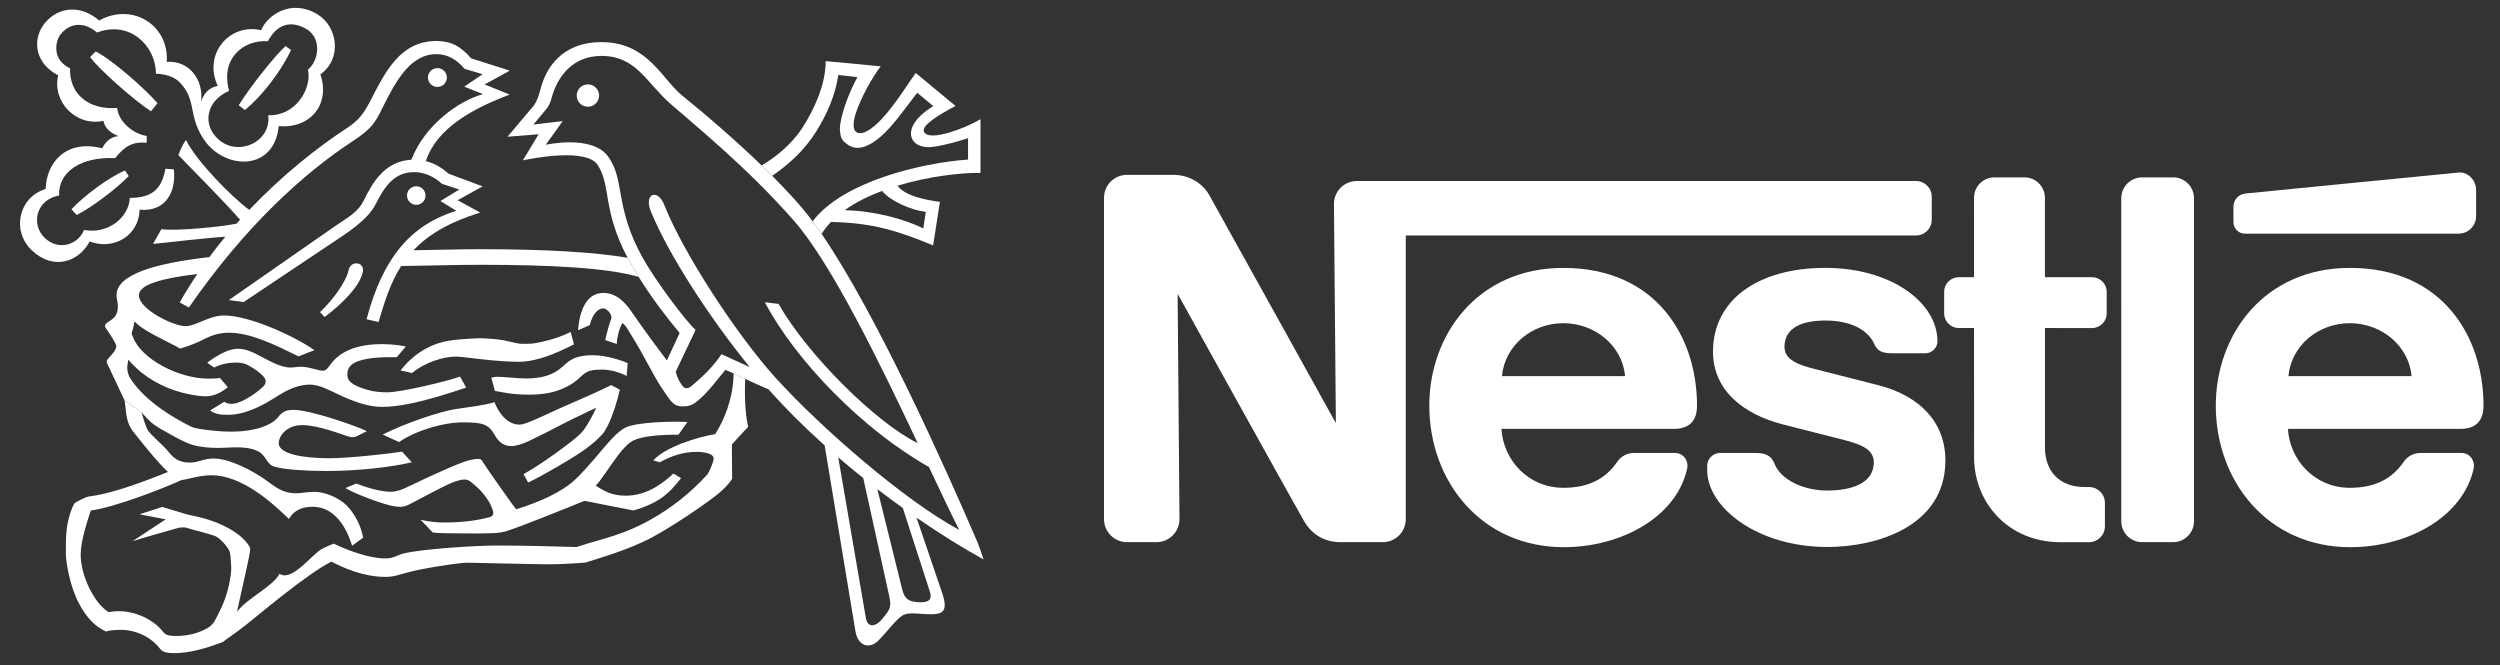
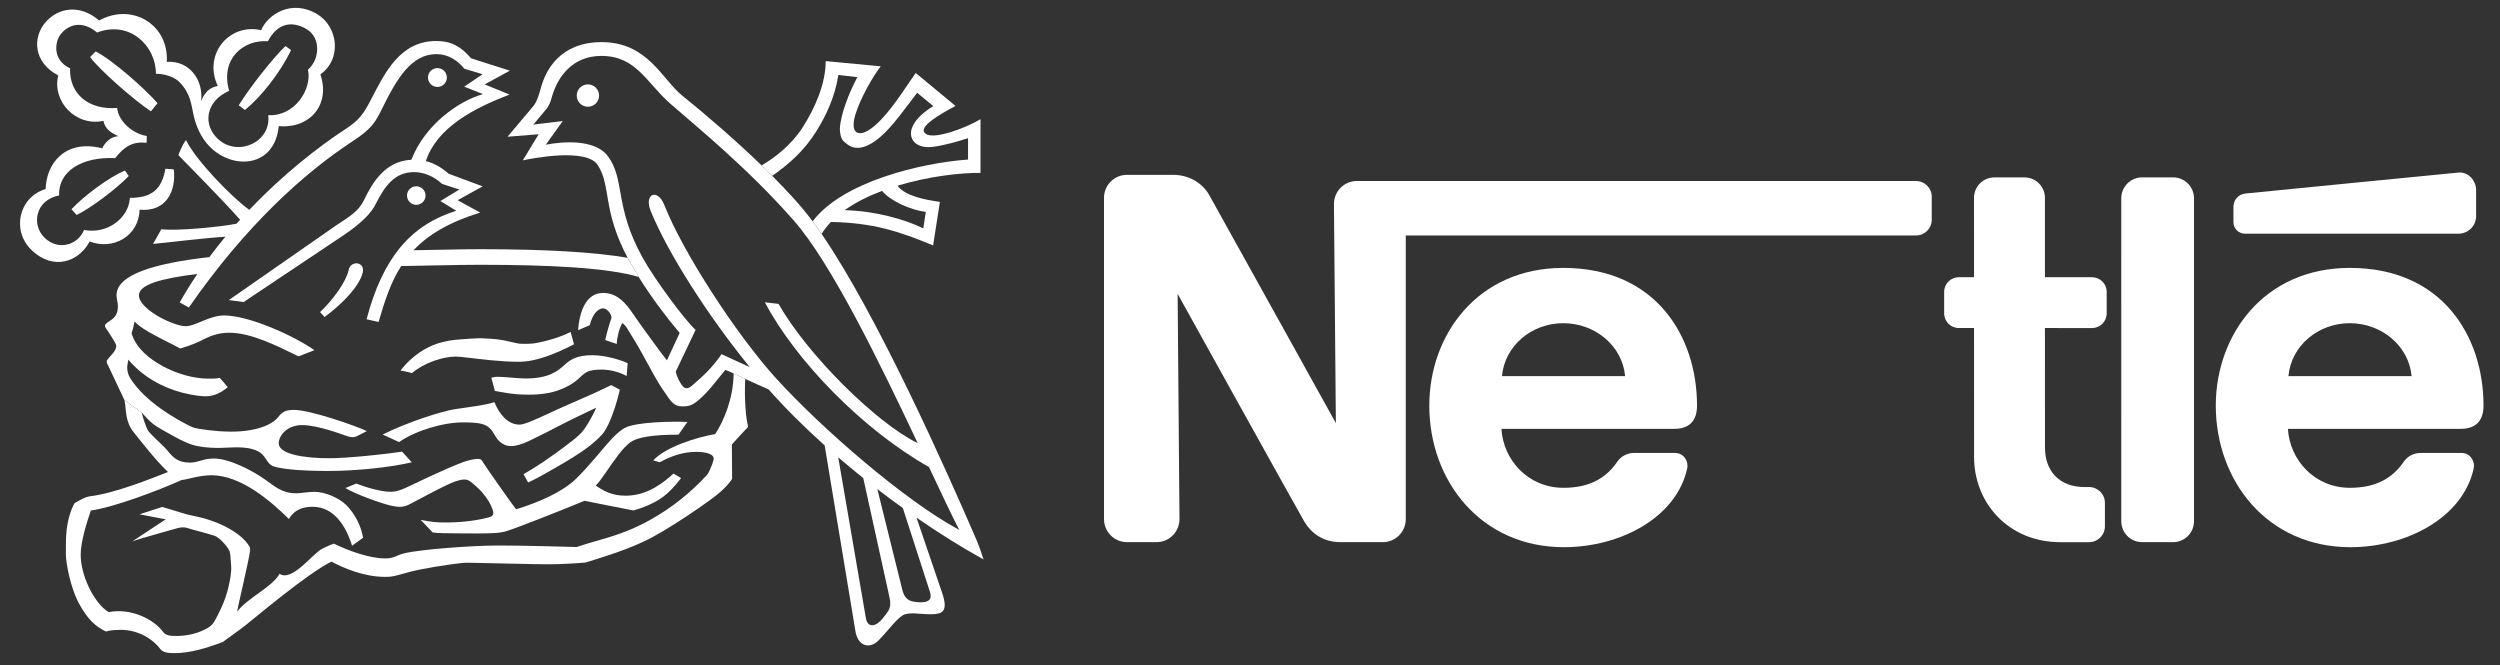
<svg xmlns="http://www.w3.org/2000/svg" width="530" height="141" viewBox="0 0 530 141" fill="none">
  <rect x="0" y="0" width="530" height="141" fill="#333333" stroke="none" />
  <g clip-path="url(#clip0_2_36)">
    <mask id="mask0_2_36" style="mask-type:luminance" maskUnits="userSpaceOnUse" x="-15" y="-12" width="563" height="163">
      <path d="M547.846 -11.69H-14.638V150.9H547.846V-11.69Z" fill="white" />
    </mask>
    <g mask="url(#mask0_2_36)">
      <path d="M465.126 42.031C465.126 39.585 463.148 37.603 460.696 37.603H454.135C451.688 37.603 449.708 39.593 449.708 42.041L449.713 110.508C449.713 112.955 451.691 114.938 454.139 114.938H460.696C463.148 114.938 465.126 112.945 465.126 110.501V42.031Z" fill="white" />
    </g>
    <mask id="mask1_2_36" style="mask-type:luminance" maskUnits="userSpaceOnUse" x="-15" y="-12" width="563" height="163">
      <path d="M547.846 -11.69H-14.638V150.9H547.846V-11.69Z" fill="white" />
    </mask>
    <g mask="url(#mask1_2_36)">
      <path d="M473.49 43.852V47.106C473.49 48.454 474.591 49.541 475.941 49.541H521.198C523.264 49.541 524.937 47.877 524.937 45.816V40.305C524.937 38.245 523.242 36.381 521.191 36.583C521.191 36.583 477.445 40.865 476.037 41.025C474.406 41.208 473.49 42.503 473.49 43.852Z" fill="white" />
    </g>
    <mask id="mask2_2_36" style="mask-type:luminance" maskUnits="userSpaceOnUse" x="-15" y="-12" width="563" height="163">
      <path d="M547.846 -11.69H-14.638V150.9H547.846V-11.69Z" fill="white" />
    </mask>
    <g mask="url(#mask2_2_36)">
      <path d="M436.849 114.942C425.592 114.942 418.506 106.42 418.506 96.937L418.496 69.541H415.274C413.557 69.541 412.163 68.159 412.163 66.443V61.859C412.163 60.144 413.563 58.765 415.281 58.765L418.496 58.771L418.492 41.928C418.492 39.542 420.419 37.61 422.809 37.61H429.205C431.591 37.61 433.523 39.556 433.523 41.941V58.772L443.499 58.769C445.219 58.769 446.616 60.149 446.616 61.862V66.448C446.616 68.163 445.224 69.544 443.507 69.544L433.526 69.543L433.533 94.882C433.533 99.858 436.557 103.255 441.954 103.255L442.86 103.249C444.726 103.249 446.242 104.746 446.242 106.604V111.584C446.242 113.446 444.73 114.944 442.867 114.944H436.849V114.942Z" fill="white" />
    </g>
    <mask id="mask3_2_36" style="mask-type:luminance" maskUnits="userSpaceOnUse" x="-15" y="-12" width="563" height="163">
      <path d="M547.846 -11.69H-14.638V150.9H547.846V-11.69Z" fill="white" />
    </mask>
    <g mask="url(#mask3_2_36)">
      <path d="M331.418 68.517C338.139 68.517 343.94 73.289 344.526 79.744H318.416C319.001 73.29 324.7 68.518 331.418 68.517V56.796C313.222 56.796 303.012 71.009 303.012 85.99C303.012 101.949 313.945 116.003 331.539 116.003C343.581 116.003 355.452 109.671 357.693 99.274C357.998 97.871 357.049 96.03 355.07 96.022H346.464C344.903 96.022 343.627 96.771 342.856 97.897C340.398 101.499 336.789 103.415 331.454 103.415C323.922 103.415 318.695 97.488 318.302 90.92L354.89 90.918C358.262 90.918 359.768 89.092 359.768 85.986C359.768 71.381 351.105 56.795 331.417 56.795V68.517H331.418Z" fill="white" />
    </g>
    <mask id="mask4_2_36" style="mask-type:luminance" maskUnits="userSpaceOnUse" x="-15" y="-12" width="563" height="163">
      <path d="M547.846 -11.69H-14.638V150.9H547.846V-11.69Z" fill="white" />
    </mask>
    <g mask="url(#mask4_2_36)">
      <path d="M498.155 68.517C504.872 68.517 510.67 73.289 511.259 79.744H485.146C485.735 73.29 491.438 68.518 498.155 68.517V56.796C479.955 56.796 469.747 71.009 469.747 85.99C469.747 101.949 480.68 116.003 498.272 116.003C510.315 116.003 522.187 109.671 524.426 99.274C524.732 97.871 523.783 96.03 521.804 96.022H513.198C511.638 96.022 510.362 96.771 509.59 97.897C507.132 101.499 503.52 103.415 498.189 103.415C490.656 103.415 485.43 97.488 485.037 90.92L521.626 90.918C524.993 90.918 526.503 89.092 526.503 85.986C526.503 71.381 517.84 56.795 498.155 56.795V68.517Z" fill="white" />
    </g>
    <mask id="mask5_2_36" style="mask-type:luminance" maskUnits="userSpaceOnUse" x="-15" y="-12" width="563" height="163">
      <path d="M547.846 -11.69H-14.638V150.9H547.846V-11.69Z" fill="white" />
    </mask>
    <g mask="url(#mask5_2_36)">
-       <path d="M406.188 38.373H287.668C284.97 38.373 282.798 40.551 282.798 43.242L283.205 89.698C283.205 89.698 257.663 43.659 256.332 41.309C255.08 39.097 252.393 37.065 248.672 37.065H238.925C236.23 37.065 234.048 39.245 234.048 41.937L234.051 110.064C234.051 112.754 236.233 114.936 238.928 114.936H245.176C247.875 114.936 250.05 112.744 250.05 110.055L249.657 62.294C249.657 62.294 275.443 108.794 276.545 110.626C278.032 113.099 280.553 114.936 284.202 114.936L293.153 114.937C295.848 114.937 298.026 112.753 298.026 110.064L298.023 49.916L406.196 49.919C408.036 49.919 409.528 48.438 409.528 46.602V41.686C409.528 39.851 408.028 38.373 406.188 38.373Z" fill="white" />
+       <path d="M406.188 38.373H287.668C284.97 38.373 282.798 40.551 282.798 43.242L283.205 89.698C283.205 89.698 257.663 43.659 256.332 41.309C255.08 39.097 252.393 37.065 248.672 37.065H238.925C236.23 37.065 234.048 39.245 234.048 41.937L234.051 110.064C234.051 112.754 236.233 114.936 238.928 114.936H245.176C247.875 114.936 250.05 112.744 250.05 110.055L249.657 62.294C249.657 62.294 275.443 108.794 276.545 110.626C278.032 113.099 280.553 114.936 284.202 114.936L293.153 114.937C295.848 114.937 298.026 112.753 298.026 110.064L298.023 49.916L406.196 49.919C408.036 49.919 409.528 48.438 409.528 46.602V41.686C409.528 39.851 408.028 38.373 406.188 38.373" fill="white" />
    </g>
    <mask id="mask6_2_36" style="mask-type:luminance" maskUnits="userSpaceOnUse" x="-15" y="-12" width="563" height="163">
      <path d="M547.846 -11.69H-14.638V150.9H547.846V-11.69Z" fill="white" />
    </mask>
    <g mask="url(#mask6_2_36)">
-       <path d="M387.006 67.952C392.157 67.952 396.015 69.817 397.401 73.04C398.067 74.588 399.358 74.888 401.137 74.888H408.222C409.393 74.888 410.738 73.883 410.738 72.355C410.738 64.131 400.915 56.791 386.999 56.791C372.607 56.791 363.155 63.635 363.155 74.532C363.155 82.873 369.756 87.837 377.873 89.953C381.576 90.919 387.89 92.479 390.967 93.282C394.284 94.15 397.248 95.163 397.248 97.996C397.248 102.472 392.523 103.994 387.362 103.994C382.473 103.994 377.6 101.814 376.207 98.333C375.399 96.32 373.981 96.025 371.835 96.025H364.627C363.372 96.025 361.924 97.104 361.924 98.741V99.666C361.924 107.626 372.621 115.958 387.377 115.958C397.841 115.958 412.421 111.615 412.421 97.612C412.421 89.502 406.981 83.885 398.131 81.642C394.672 80.766 386.355 78.653 384.547 78.187C381.322 77.357 378.31 76.307 378.31 73.548C378.311 69.37 382.18 67.952 387.006 67.952Z" fill="white" />
-     </g>
+       </g>
    <mask id="mask7_2_36" style="mask-type:luminance" maskUnits="userSpaceOnUse" x="-15" y="-12" width="563" height="163">
      <path d="M547.846 -11.69H-14.638V150.9H547.846V-11.69Z" fill="white" />
    </mask>
    <g mask="url(#mask7_2_36)">
      <path d="M124.636 22.63C125.946 22.63 127.007 21.568 127.007 20.258C127.007 18.949 125.946 17.887 124.636 17.887C123.326 17.887 122.265 18.949 122.265 20.258C122.265 21.568 123.326 22.63 124.636 22.63Z" fill="white" />
    </g>
    <mask id="mask8_2_36" style="mask-type:luminance" maskUnits="userSpaceOnUse" x="-15" y="-12" width="563" height="163">
      <path d="M547.846 -11.69H-14.638V150.9H547.846V-11.69Z" fill="white" />
    </mask>
    <g mask="url(#mask8_2_36)">
      <path d="M92.731 18.431C93.839 18.431 94.736 17.537 94.736 16.434C94.736 15.331 93.839 14.437 92.731 14.437C91.624 14.437 90.727 15.331 90.727 16.434C90.727 17.537 91.624 18.431 92.731 18.431Z" fill="white" />
    </g>
    <mask id="mask9_2_36" style="mask-type:luminance" maskUnits="userSpaceOnUse" x="-15" y="-12" width="563" height="163">
      <path d="M547.846 -11.69H-14.638V150.9H547.846V-11.69Z" fill="white" />
    </mask>
    <g mask="url(#mask9_2_36)">
      <path d="M68.818 67.206L67.847 66.164C70.56 63.649 73.434 59.637 73.896 57.286C74.328 55.094 77.486 55.443 76.885 57.825C76.117 60.868 72.382 64.547 68.818 67.206Z" fill="white" />
    </g>
    <mask id="mask10_2_36" style="mask-type:luminance" maskUnits="userSpaceOnUse" x="-15" y="-12" width="563" height="163">
      <path d="M547.846 -11.69H-14.638V150.9H547.846V-11.69Z" fill="white" />
    </mask>
    <g mask="url(#mask10_2_36)">
      <path d="M48.577 19.26C43.583 21.416 42.849 26.526 46.355 29.594C50.577 33.288 57.542 30.072 56.87 24.419C62.536 24.706 66.188 18.865 65.289 14.768C67.81 12.609 68.061 8.011 65.034 6.201C61.797 4.265 58.742 5.008 56.8 8.741C51.614 8.365 46.642 12.438 48.577 19.26L46.173 18.212C43.005 11.598 48.551 4.843 55.357 6.399C56.728 3.116 61.795 -0.293 67.268 3.014C71.64 5.652 72.563 12.467 67.915 15.773C70.105 22.13 65.74 27.329 59.091 26.735C58.309 34.913 50.581 35.966 45.586 32.086C42.768 29.894 41.611 26.856 41.072 24.562C40.502 22.134 40.495 19.961 38.098 17.462C36.29 15.577 33.057 15.64 33.057 15.64C33.057 9.7 27.485 4.26 20.571 6.895C18.123 4.787 15.094 4.578 12.922 7.183C11.663 8.696 10.965 12.671 14.857 14.491C14.654 19.907 18.793 23.364 24.841 22.884C25.081 25.76 28.277 28.435 31.111 28.819L31.085 30.265C28.059 29.977 26.426 31.03 24.407 33.523C17.3 33.186 12.321 36.343 12.528 41.435C7.531 42.381 6.596 47.604 9.429 50.385C12.262 53.164 16.416 52.074 17.831 48.754C22.877 49.714 27.328 46.108 27.532 41.951C32.238 41.951 34.3 40.088 35.071 35.768L36.85 35.911C37.373 40.566 35.217 44.983 29.597 44.455C29.451 50.008 24.05 53.116 19.009 51.199C16.656 55.607 11.263 57.372 6.741 53.067C2.37 48.91 3.967 41.794 9.68 40.068C9.811 34.625 13.844 29.45 21.675 31.443C21.675 31.443 22.682 29.011 25.13 28.867C23.497 28.197 22.26 27.299 21.926 25.62C16.019 26.879 10.999 21.451 12.345 15.988C7.013 13.185 6.93 7.933 9.575 4.811C12.327 1.558 16.918 0.84 21.024 4.343C27.974 0.498 35.837 5.206 35.357 13.112C40.221 12.79 43.173 17.031 42.631 21.451C43.435 19.505 44.37 18.602 46.171 18.211L48.577 19.26Z" fill="white" />
    </g>
    <mask id="mask11_2_36" style="mask-type:luminance" maskUnits="userSpaceOnUse" x="-15" y="-12" width="563" height="163">
      <path d="M547.846 -11.69H-14.638V150.9H547.846V-11.69Z" fill="white" />
    </mask>
    <g mask="url(#mask11_2_36)">
      <path d="M60.522 9.771L61.7 10.609C59.416 15.41 55.382 20.512 51.923 23.317L50.607 22.328C53.055 18.348 58.313 11.784 60.522 9.771Z" fill="white" />
    </g>
    <mask id="mask12_2_36" style="mask-type:luminance" maskUnits="userSpaceOnUse" x="-15" y="-12" width="563" height="163">
      <path d="M547.846 -11.69H-14.638V150.9H547.846V-11.69Z" fill="white" />
    </mask>
    <g mask="url(#mask12_2_36)">
      <path d="M26.5 36.152L27.294 37.326C24.414 40.272 19.085 44.203 16.252 45.568L15.146 44.372C17.884 41.425 23.119 37.565 26.5 36.152Z" fill="white" />
    </g>
    <mask id="mask13_2_36" style="mask-type:luminance" maskUnits="userSpaceOnUse" x="-15" y="-12" width="563" height="163">
      <path d="M547.846 -11.69H-14.638V150.9H547.846V-11.69Z" fill="white" />
    </mask>
    <g mask="url(#mask13_2_36)">
      <path d="M33.388 21.878L31.999 23.597C28.231 21.129 20.786 14.492 19.105 12.095L20.28 10.904C23.881 12.725 30.915 18.98 33.388 21.878Z" fill="white" />
    </g>
    <mask id="mask14_2_36" style="mask-type:luminance" maskUnits="userSpaceOnUse" x="-15" y="-12" width="563" height="163">
      <path d="M547.846 -11.69H-14.638V150.9H547.846V-11.69Z" fill="white" />
    </mask>
    <g mask="url(#mask14_2_36)">
      <path d="M26.395 84.853C26.827 87.007 26.464 89.391 28.409 91.718C29.093 92.534 32.872 97.499 35.611 100.062C31.891 101.523 24.446 104.543 19.091 105.213C18.018 105.346 16.812 106.1 15.803 106.674C15.131 107.821 14.439 109.859 14.148 112.167C13.941 113.814 13.967 115.649 13.967 117.522C13.967 119.168 14.843 124.358 16.69 127.836C18.542 131.317 20.317 132.875 22.503 133.894C22.932 133.703 23.885 133.559 25.372 133.529C29.416 133.439 32.584 135.667 33.977 137.583C34.511 138.317 35.584 138.464 36.992 138.464C40.258 138.464 43.844 137.393 47.252 136.097C47.986 135.499 50.039 134.133 52.056 132.551C54.072 130.969 65.31 121.457 70.278 119.061C72.896 120.474 77.192 122.296 81.632 122.296C81.89 122.296 82.745 122.309 83.651 122.104C85.037 121.793 86.811 121.174 89.052 120.74C93.059 119.958 97.759 119.273 99.126 119.294C102.81 119.355 113.612 119.631 116.172 119.631C118.86 119.631 122.69 119.398 124.152 119.255C126.41 118.511 131.451 117.122 136.277 114.894C141.093 112.763 151.233 105.739 152.892 104.135C153.691 103.415 154.412 102.63 154.939 101.923C155.138 101.653 155.207 101.545 155.207 101.329C155.207 101.114 155.156 94.231 155.156 94.231C155.156 94.231 157.575 91.545 158.503 90.619C158.593 90.529 158.601 90.409 158.587 90.32C158.168 88.941 157.754 84.657 157.99 80.318L155.538 79.176C155.443 84.577 153.468 89.173 151.618 92.034C147.97 92.609 141.005 94.765 138.499 97.609L139.878 98C142.231 96.705 144.751 95.796 147.632 95.796C150.177 95.796 151.302 96.465 151.302 97.178C151.302 97.679 150.825 98.885 150.637 99.261C150.418 99.7 150.274 100.25 149.844 100.718C146.41 104.438 142.516 107.616 137.776 110.25C134.576 112.031 131.561 113.236 126.839 114.568C125.429 114.966 123.494 115.538 122.232 115.97C120.457 115.921 111.164 115.646 105.738 115.646C100.311 115.646 89.124 116.435 85.571 117.335C83.956 117.742 83.556 118.388 81.683 118.388C78.177 118.388 73.581 116.615 70.758 115.249C70.35 115.369 69.332 115.82 68.31 116.327C66.305 117.321 61.85 123.492 59.258 121.623C57.937 124.331 52.224 126.894 50.271 129.702C50.486 128.228 52.792 118.704 53.006 116.799C53.046 116.459 53.079 116.188 52.865 115.828C50.777 112.354 44.95 110.145 41.662 109.502C40.699 109.313 40.223 109.178 39.575 109.034L34.388 107.471L29.58 109.034L35.131 110.096L28.085 114.749C29.311 114.282 36.898 112.181 37.458 112.013C38.08 111.829 38.91 111.651 39.812 111.966C40.844 112.326 43.772 112.995 45.519 113.601C46.54 113.955 48.217 115.829 48.65 116.836C48.828 117.249 48.894 118.123 49.01 120.07C49.083 121.291 48.767 122.988 48.472 124.313C47.693 127.769 46.119 130.466 45.624 131.426C44.94 132.757 43.986 133.191 43.053 133.626C41.518 134.344 39.645 134.801 37.557 134.825C36.124 134.84 35.168 134.762 34.553 133.939C32.632 131.351 27.879 128.834 23.031 129.769C20.052 127.972 17.103 122.173 17.103 117.552C17.103 114.785 18.506 110.421 19.259 108.226C24.105 107.582 33.797 103.896 38.517 101.758C39.499 101.711 42.214 100.751 44.806 100.751C51.145 100.751 57.434 106.287 61.252 110.025C61.878 108.995 63.053 107.437 66.293 107.437C70.785 107.437 73.353 111.51 74.64 115.695L76.978 114.001C76.571 111.605 75.316 108.981 73.424 107.093C71.879 105.549 68.925 104.267 66.619 104.267C65.226 104.267 63.786 104.578 62.873 104.578C59.668 104.578 58.362 103.153 55.995 101.523C53.438 99.76 48.681 97.206 45.284 97.206C43.102 97.206 42.116 98.059 40.315 98.068C37.66 98.079 36.679 96.983 35.405 95.403C34.851 94.713 32.164 92.335 31.443 91.376C31.032 90.827 30.301 88.579 30.036 87.454L26.395 84.853Z" fill="white" />
    </g>
    <mask id="mask15_2_36" style="mask-type:luminance" maskUnits="userSpaceOnUse" x="-15" y="-12" width="563" height="163">
      <path d="M547.846 -11.69H-14.638V150.9H547.846V-11.69Z" fill="white" />
    </mask>
    <g mask="url(#mask15_2_36)">
      <path d="M30.04 87.459C30.811 88.28 31.553 89.189 32.516 89.919C33.447 90.624 34.619 91.239 35.721 91.86C37.281 92.74 39.049 93.746 40.798 94.305C42.332 94.767 44.33 94.959 46.199 94.959C48.865 94.959 52.011 94.407 54.615 95.623C56.362 96.434 56.478 98.276 57.867 98.816C60.028 99.656 66.032 99.848 69.36 99.848C75.951 99.848 83.079 99.013 87.294 98.008L85.24 95.751C82.323 96.219 73.772 97.146 69.844 97.146C64.316 97.146 59.093 96.263 59.093 93.981C59.093 92.401 60.798 90.119 64.039 90.119C67.52 90.119 72.779 92.221 73.755 92.509C74.726 92.797 75.122 92.724 75.733 92.438L77.773 91.39C75.071 90.131 65.651 86.902 62.374 86.902C60.825 86.902 59.98 87.125 58.973 88.418C57.711 90.035 54.351 91.509 48.986 91.509C46.043 91.509 41.832 90.981 40.908 90.603C39.293 89.939 36.128 88.107 34.102 86.65C31.494 84.773 29.218 82.689 27.654 80.253C27.166 79.491 26.966 78.671 26.974 77.916C26.981 77.281 27.156 76.695 27.221 76.227C27.687 76.874 28.192 77.342 28.839 77.947C31.673 80.702 35.855 82.768 40.154 83.592C41.384 83.826 42.471 84.008 43.678 84.008C45.515 84.008 47.206 83.026 48.286 82.067L46.599 80.107C46.053 80.271 44.926 80.271 44.18 80.271C37.938 80.271 30.017 76.198 28.196 71.482C28.014 71.017 27.798 70.764 27.977 70.332C28.159 69.902 28.384 68.985 28.519 68.14C28.882 68.56 29.638 69.192 30.599 69.808C32.916 71.295 37.338 73.348 38.207 73.89C40.437 73.249 42.114 72.499 43.437 71.813C44.732 71.142 46.511 70.536 48.565 70.536C53.126 70.536 58.371 73.132 63.291 75.549L66.653 74.233C62.284 71.165 52.777 66.878 47.496 66.878C44.372 66.878 41.444 69.154 39.357 69.154C36.796 69.154 29.453 65.582 29.453 62.605C29.453 60.315 34.203 59.019 41.845 58.079C40.529 60.026 39.27 62.038 38.099 64.114L40.041 65.192C52.01 47.898 64.457 36.665 74.928 29.824C78.733 27.34 79.599 25.887 80.93 23.171C84.17 16.557 87.233 11.47 92.55 11.47C95.038 11.47 97.064 12.86 98.457 14.584L102.312 15.735L98.409 18.369L102.395 19.951C97.193 21.408 90.091 26.458 87.21 33.863C81.667 34.157 78.991 38.635 77.183 42.386C75.961 44.916 74.015 45.925 71.182 47.841L48.52 63.61L51.641 64.041L72.575 50.048C76.707 47.269 78.668 45.219 79.657 43.243C81.603 39.37 83.691 36.488 87.797 36.488C89.815 36.488 91.976 37.349 93.704 38.979L97.377 40.175L93.369 42.622L96.73 44.682C87.124 47.684 81.171 54.553 77.716 67.684L80.258 68.259C81.535 63.91 82.793 59.922 85.044 56.402C90.606 56.338 96.243 56.135 101.771 56.135C116.527 56.135 128.776 56.757 135.388 58.702L133.05 54.65C125.976 53.449 115.715 52.83 101.771 52.83C97.098 52.83 92.362 53.002 87.659 53.051C90.692 49.847 95.064 47.147 101.797 45.064L97.017 42.442L102.323 39.507L95.096 36.824C93.834 35.692 92.26 34.649 90.281 34.154C92.598 27.056 100.479 22.91 108.037 20.051L102.745 17.895L108.085 14.979L99.861 12.36C97.715 9.844 95.649 8.694 92.481 8.694C84.854 8.694 81.65 15.302 78.624 21.161C77.031 24.245 76.027 25.544 73.321 27.311C67.455 31.14 59.98 36.991 52.844 44.489C49.117 41.805 41.496 33.964 39.431 29.685C38.616 30.691 37.813 32.881 37.813 32.881C38.588 33.703 47.565 42.749 50.899 46.583C50.648 46.862 50.397 47.143 50.146 47.425C46.589 48.129 37.354 49.013 34.209 48.587L32.444 51.715C34.794 51.484 43.971 50.406 47.778 50.184C46.621 51.579 45.49 53.02 44.388 54.502C32.586 55.843 24.701 58.255 24.701 62.605C24.701 63.323 24.992 64.136 24.992 64.904C24.992 66.726 24.304 67.397 23.009 68.212C22.163 68.743 22.107 69.111 22.467 69.614C22.831 70.122 24.653 72.811 24.653 73.339C24.653 74.215 23.784 75.083 23.081 75.866C22.467 76.55 22.493 76.73 22.972 77.592L26.395 84.854L30.04 87.459Z" fill="white" />
    </g>
    <mask id="mask16_2_36" style="mask-type:luminance" maskUnits="userSpaceOnUse" x="-15" y="-12" width="563" height="163">
      <path d="M547.846 -11.69H-14.638V150.9H547.846V-11.69Z" fill="white" />
    </mask>
    <g mask="url(#mask16_2_36)">
      <path d="M176.155 47.054C175.399 47.846 174.737 48.689 174.18 49.589L172.277 46.922C178.628 38.481 195.391 34.522 205.226 33.826V29.297C203.979 29.68 202.633 30.114 201.386 30.408C199.621 30.83 198.003 31.225 196.632 31.19C195.253 31.155 194.144 30.605 193.627 29.872C192.307 27.991 193.533 25.15 197.854 22.492L194.445 19.665C191.815 23.067 189.222 26.825 186.586 29.07C184.193 31.109 181.683 32.126 179.654 30.615C178.567 29.804 178.155 29.43 178.047 27.309C178.196 24.19 180.091 19.428 181.767 16.36L177.735 15.887C177.014 20.584 175.086 24.588 173.021 27.895C170.446 32.015 167.125 34.909 163.71 37.275L161.469 35.073C164.226 33.447 167.677 30.806 170.053 27.166C172.81 22.938 175.043 17.71 175.047 12.958L186.715 14.059C185.074 16.139 182.369 20.879 181.342 24.285C180.808 26.06 180.837 27.473 181.481 27.956C182.717 28.88 184.884 27.405 186.987 25.154C189.951 21.976 192.857 17.183 194.134 15.471L202.571 22.456C198.826 24.439 195.188 26.708 195.908 27.98C196.57 29.14 198.974 28.792 201.608 27.985C203.764 27.323 206.053 26.329 207.867 25.272V36.654C203.797 36.599 196.909 37.358 190.275 39.364C191.853 41.587 196.385 42.404 199.259 42.798L197.818 52.036C190.557 48.995 184.957 47.222 176.155 47.054L179.065 44.561C185.553 44.694 192.056 46.574 195.741 48.425L196.267 44.928C192.951 44.489 188.768 42.61 186.996 40.472C184.109 41.559 181.373 42.909 179.064 44.562L176.155 47.054Z" fill="white" />
    </g>
    <mask id="mask17_2_36" style="mask-type:luminance" maskUnits="userSpaceOnUse" x="-15" y="-12" width="563" height="163">
      <path d="M547.846 -11.69H-14.638V150.9H547.846V-11.69Z" fill="white" />
    </mask>
    <g mask="url(#mask17_2_36)">
      <path d="M141.384 76.404L144.087 70.583C141.257 67.242 138.071 63.016 135.387 58.701L133.049 54.649C127.645 44.402 129.612 39.509 126.728 35.001C124.345 31.275 112.765 33.593 110.845 33.993L114.194 28.46L107.593 28.986L113.187 22.35C113.798 21.486 114.089 20.697 114.736 18.396C115.718 14.901 118.734 8.93 127.546 8.93C137.326 8.93 140.359 16.83 144.625 20.261C149.462 24.151 155.809 29.613 161.468 35.072L163.708 37.274C166.6 40.223 169.553 43.253 172.277 46.923L174.18 49.59C185.957 66.746 200.582 99.54 207.056 114.553C207.681 116.008 208.129 117.483 208.514 118.601C204.12 116.185 199.28 113.183 194.304 109.749L191.402 107.708C189.605 106.42 187.797 105.079 185.998 103.694L183.011 101.354C181.226 99.926 179.455 98.461 177.705 96.957L183.592 131.18C184.026 133.193 185.753 132.858 187.146 131.084C188.539 129.311 189.067 128.832 188.539 126.485L183.011 101.354L185.997 103.694L191.292 125.046C191.804 126.975 192.62 127.587 194.878 127.682C197.133 127.777 197.613 126.914 197.133 125.429L191.401 107.707L194.303 109.748L199.725 125.669C201.119 129.742 199.725 130.221 197.278 130.221C194.826 130.221 192.618 129.647 191.276 130.509C189.93 131.373 188.247 133.728 186.231 135.788C184.449 137.608 181.86 137.13 181.336 133.721L174.829 94.432C170.588 90.625 166.554 86.632 162.947 82.553C161.361 81.88 159.575 81.058 157.993 80.322L155.541 79.18C154.672 78.78 154.028 78.493 153.77 78.42C151.969 80.575 150.242 82.984 148.227 84.708C147.154 85.624 146.423 86.147 144.84 86.147C144.349 86.147 143.746 86.137 143.182 85.823C142.578 85.484 142.01 84.806 141.381 83.846C140.905 83.116 140.2 82.184 139.581 81.15C138.298 78.994 136.907 76.293 135.657 74.106C134.254 71.651 133.049 69.811 132.882 69.505C132.631 69.037 131.947 68.464 131.947 68.464C131.263 69.578 130.757 71.736 130.757 72.92L128.31 72.093C128.634 70.477 129.281 68.392 129.641 67.384C129.641 66.522 128.67 65.371 127.877 65.371C126.761 65.371 125.607 66.593 125.033 68.93L122.55 70.008C122.838 66.235 124.131 62.101 127.878 62.101C130.904 62.101 132.777 64.402 134.217 66.557C135.66 68.713 140.377 75.147 141.384 76.404L143.257 78.777C143.581 80.251 144.213 81.109 144.519 81.582C145.166 82.588 145.887 82.516 146.858 81.618C147.301 81.209 148.728 80.05 150.11 78.608C151.311 77.359 152.478 75.844 152.947 75.077C154.318 75.692 156.879 76.912 158.941 77.82C150.095 66.947 141.635 53.751 137.965 44.776C136.445 41.07 139.412 39.826 140.845 43.483C144.734 53.404 156.114 70.943 164.468 80.143C174.124 90.778 191.841 106.167 203.363 112.347C201.69 109.095 199.486 104.422 196.94 99.012C182.922 91.099 168.756 76.569 162.151 64.088L165.057 64.425C171.2 75.27 185.883 89.74 194.554 93.945C186.621 77.15 176.303 55.873 168.251 46.717C158.264 35.363 147.352 26.582 142.14 22.012C137.005 17.508 134.892 11.853 127.494 11.853C121.398 11.853 118.191 16.239 116.968 20.66C116.717 21.523 116.572 22.062 115.957 22.961L113.077 26.41L119.306 25.656L115.706 30.689C115.706 30.689 125.471 28.502 128.887 33.133C132.571 38.125 130.192 43.731 136.234 54.626C138.89 59.416 145.319 68.026 147.472 69.938L143.257 78.778L141.384 76.404Z" fill="white" />
    </g>
    <mask id="mask18_2_36" style="mask-type:luminance" maskUnits="userSpaceOnUse" x="-15" y="-12" width="563" height="163">
-       <path d="M547.846 -11.69H-14.638V150.9H547.846V-11.69Z" fill="white" />
-     </mask>
+       </mask>
    <g mask="url(#mask18_2_36)">
      <path d="M45.409 77.916L43.932 76.91C44.758 76.222 46.391 75.139 48.002 74.467C48.835 74.118 49.785 73.946 50.472 73.946C52.127 73.946 53.553 74.637 54.946 75.377C57.146 76.549 59.619 77.923 61.519 77.923C62.239 77.923 62.934 77.755 63.748 77.755C65.621 77.755 67.422 78.594 68.455 78.594C69.08 78.594 69.51 78.034 69.921 77.444C70.953 75.96 72.383 74.859 74.202 74.099C76.159 73.282 78.515 72.955 81.075 72.955C83.091 72.955 85.025 73.243 86.033 73.459C86.033 73.459 84.495 75.311 84.109 75.719C82.076 75.719 78.195 75.654 75.707 76.652C74.177 77.269 73.635 78.162 73.635 79.426C73.635 81.26 75.682 81.972 77.966 82.663C79.312 83.072 80.822 83.171 82.094 83.171C83.661 83.171 86.67 82.58 89.641 81.929C93.225 81.14 96.559 80.202 97.53 79.841L98.829 82.166C94.839 83.514 90.759 84.79 86.968 85.559C84.826 85.993 82.786 86.263 80.967 86.263C77.927 86.263 74.624 84.991 71.915 83.699C69.627 82.61 67.584 81.537 65.757 81.537C63.706 81.537 61.775 82.242 59.876 83.325C58.946 83.856 56.141 85.785 53.642 86.767C51.726 87.521 50.162 87.94 48.22 87.94C46.489 87.94 45.456 87.7 44.561 87L47.569 85.161C47.954 85.548 48.649 85.617 49.082 85.617C49.514 85.617 50.031 85.563 51.209 85.07C51.882 84.789 52.868 84.183 53.443 83.811C54.628 83.046 55.029 82.598 55.494 82.232C56.407 81.514 56.741 80.561 55.578 79.524C55.036 79.036 54.466 78.542 53.73 78.098C52.694 77.471 51.94 76.864 50.057 76.864C47.836 76.862 46.272 77.469 45.409 77.916Z" fill="white" />
    </g>
    <mask id="mask19_2_36" style="mask-type:luminance" maskUnits="userSpaceOnUse" x="-15" y="-12" width="563" height="163">
      <path d="M547.846 -11.69H-14.638V150.9H547.846V-11.69Z" fill="white" />
    </mask>
    <g mask="url(#mask19_2_36)">
      <path d="M87.331 79.102C87.331 79.102 85.54 78.611 84.916 78.562C86.134 76.918 87.713 75.551 88.95 74.718C91.394 73.072 93.951 72.165 97.82 71.933C98.875 71.87 101.018 71.665 102.214 71.717C103.294 71.766 105.12 71.837 106.797 72.148C107.987 72.369 109.096 72.7 110.016 72.843C110.58 72.932 112.533 72.904 113.209 72.796C115.948 72.365 119.236 71.311 120.968 70.368L121.688 72.993C117.989 74.88 113.81 76.695 109.984 76.695C108.038 76.695 105.965 76.551 104.037 76.368C100.64 76.043 97.694 75.593 96.683 75.593C93.928 75.593 89.967 76.869 87.331 79.102Z" fill="white" />
    </g>
    <mask id="mask20_2_36" style="mask-type:luminance" maskUnits="userSpaceOnUse" x="-15" y="-12" width="563" height="163">
      <path d="M547.846 -11.69H-14.638V150.9H547.846V-11.69Z" fill="white" />
    </mask>
    <g mask="url(#mask20_2_36)">
      <path d="M84.602 93.715L81.122 92.125C85.945 89.688 93.317 87.244 96.344 86.766C99.366 86.286 102.825 85.928 104.818 85.256C105.73 87.557 107.531 90.017 110.124 90.017C111.074 90.017 112.63 89.301 114.191 88.615C115.948 87.842 117.712 86.996 118.624 86.59C119.61 86.153 122.818 84.747 125.531 83.544C126.571 83.082 129.419 81.729 129.582 81.638L131.409 82.62C130.863 85.014 129.95 87.959 128.925 90.064C128.521 90.888 128.121 91.572 127.688 92.061C126.891 92.955 125.608 94.138 123.942 95.321C122.116 96.617 119.887 97.943 117.527 99.296C115.687 100.351 113.838 101.424 111.962 102.285L110.991 100.524C113.883 98.889 116.826 96.822 119.404 94.91C120.626 94.006 121.811 93.092 122.656 92.322C123.285 91.75 123.678 91.275 123.99 90.812C124.758 89.686 126.005 87.483 126.391 86.43C125.311 86.956 121.23 88.875 119.404 89.831C117.345 90.911 114.003 92.611 112.13 93.493C110.657 94.19 109.343 94.568 108.398 94.568C106.306 94.568 105.353 93.066 104.841 92.156C103.521 89.806 102.106 89.59 98.385 89.543C94.063 89.488 88.13 91.27 84.602 93.715Z" fill="white" />
    </g>
    <mask id="mask21_2_36" style="mask-type:luminance" maskUnits="userSpaceOnUse" x="-15" y="-12" width="563" height="163">
      <path d="M547.846 -11.69H-14.638V150.9H547.846V-11.69Z" fill="white" />
    </mask>
    <g mask="url(#mask21_2_36)">
      <path d="M104.905 82.876C104.905 82.876 104.396 80.822 104.155 80.081C104.155 80.081 104.758 79.881 105.549 79.881C106.847 79.881 110.048 80.241 111.375 80.241C116.376 80.241 118.224 78.673 119.69 77.349C120.941 76.22 122.232 75.305 125.637 75.305C128.637 75.305 132.081 76.509 133.064 76.989L132.849 79.713C131.384 78.906 129.369 78.354 127.591 78.354C126.351 78.354 125.233 78.452 124.445 78.858C123.558 79.314 123.022 80.005 122.19 80.684C121.306 81.404 120.098 82.107 118.516 82.692C116.93 83.275 114.974 83.666 112.045 83.666C108.189 83.667 106.101 83.026 104.905 82.876Z" fill="white" />
    </g>
    <mask id="mask22_2_36" style="mask-type:luminance" maskUnits="userSpaceOnUse" x="-15" y="-12" width="563" height="163">
      <path d="M547.846 -11.69H-14.638V150.9H547.846V-11.69Z" fill="white" />
    </mask>
    <g mask="url(#mask22_2_36)">
      <path d="M73.222 103.467L75.525 102.514C77.638 103.329 80.693 104.256 82.821 104.256C84.098 104.256 85.156 103.794 86.022 103.411C86.698 103.111 94.383 99.348 98.198 97.968C99.409 97.528 100.639 97.284 101.239 97.284C102.151 97.284 102.202 97.693 102.465 98.112C103.185 99.261 108.852 107.342 109.43 107.965C114.241 106.486 119.169 104.33 122.01 101.602C124.974 98.758 127.429 95.457 129.808 92.905C130.724 91.919 131.859 91.026 132.419 90.731C134.877 89.425 142.526 89.31 145.742 89.456L143.833 92.149C138.169 92.149 134.998 92.731 133.573 93.804C132.969 94.255 132.056 95.17 131.19 96.299C129.255 98.816 127.141 102.262 126.294 102.934C127.953 104.083 129.764 105.089 132.645 105.089C137.449 105.089 140.887 102.088 142.77 100.399L144.385 101.359C143.195 102.905 141.832 104.484 140.09 105.666C138.159 106.975 135.733 107.821 134.293 108.218C131.506 107.69 125.371 106.458 123.931 106.17C118.624 108.324 109.983 111.811 107.076 112.685C106.658 112.813 105.978 112.915 105.124 112.997C102.825 113.123 99.635 113.107 96.729 113.069C94.667 113.041 92.713 113.056 91.735 112.877L89.175 110.206C91.433 110.637 92.31 110.77 94.423 110.77C99.416 110.77 102.632 109.938 103.69 109.666C104.581 109.439 104.726 108.92 104.461 108.121C104.039 106.839 103.301 105.63 102.177 104.33C101.573 103.631 100.213 102.424 99.656 102.046C98.969 101.58 98.299 101.461 96.411 102.102C94.665 102.695 89.246 105.623 86.904 106.865C85.755 107.473 84.853 107.654 82.784 107.168C80.584 106.653 75.328 104.742 73.222 103.467Z" fill="white" />
    </g>
    <mask id="mask23_2_36" style="mask-type:luminance" maskUnits="userSpaceOnUse" x="-15" y="-12" width="563" height="163">
      <path d="M547.846 -11.69H-14.638V150.9H547.846V-11.69Z" fill="white" />
    </mask>
    <g mask="url(#mask23_2_36)">
      <path d="M88.251 43.421C89.336 43.421 90.216 42.541 90.216 41.456C90.216 40.37 89.336 39.49 88.251 39.49C87.165 39.49 86.285 40.37 86.285 41.456C86.285 42.541 87.165 43.421 88.251 43.421Z" fill="white" />
    </g>
  </g>
  <defs>
    <clipPath id="clip0_2_36">
      <rect width="529" height="140" fill="white" transform="translate(0.235 0.047)" />
    </clipPath>
  </defs>
</svg>